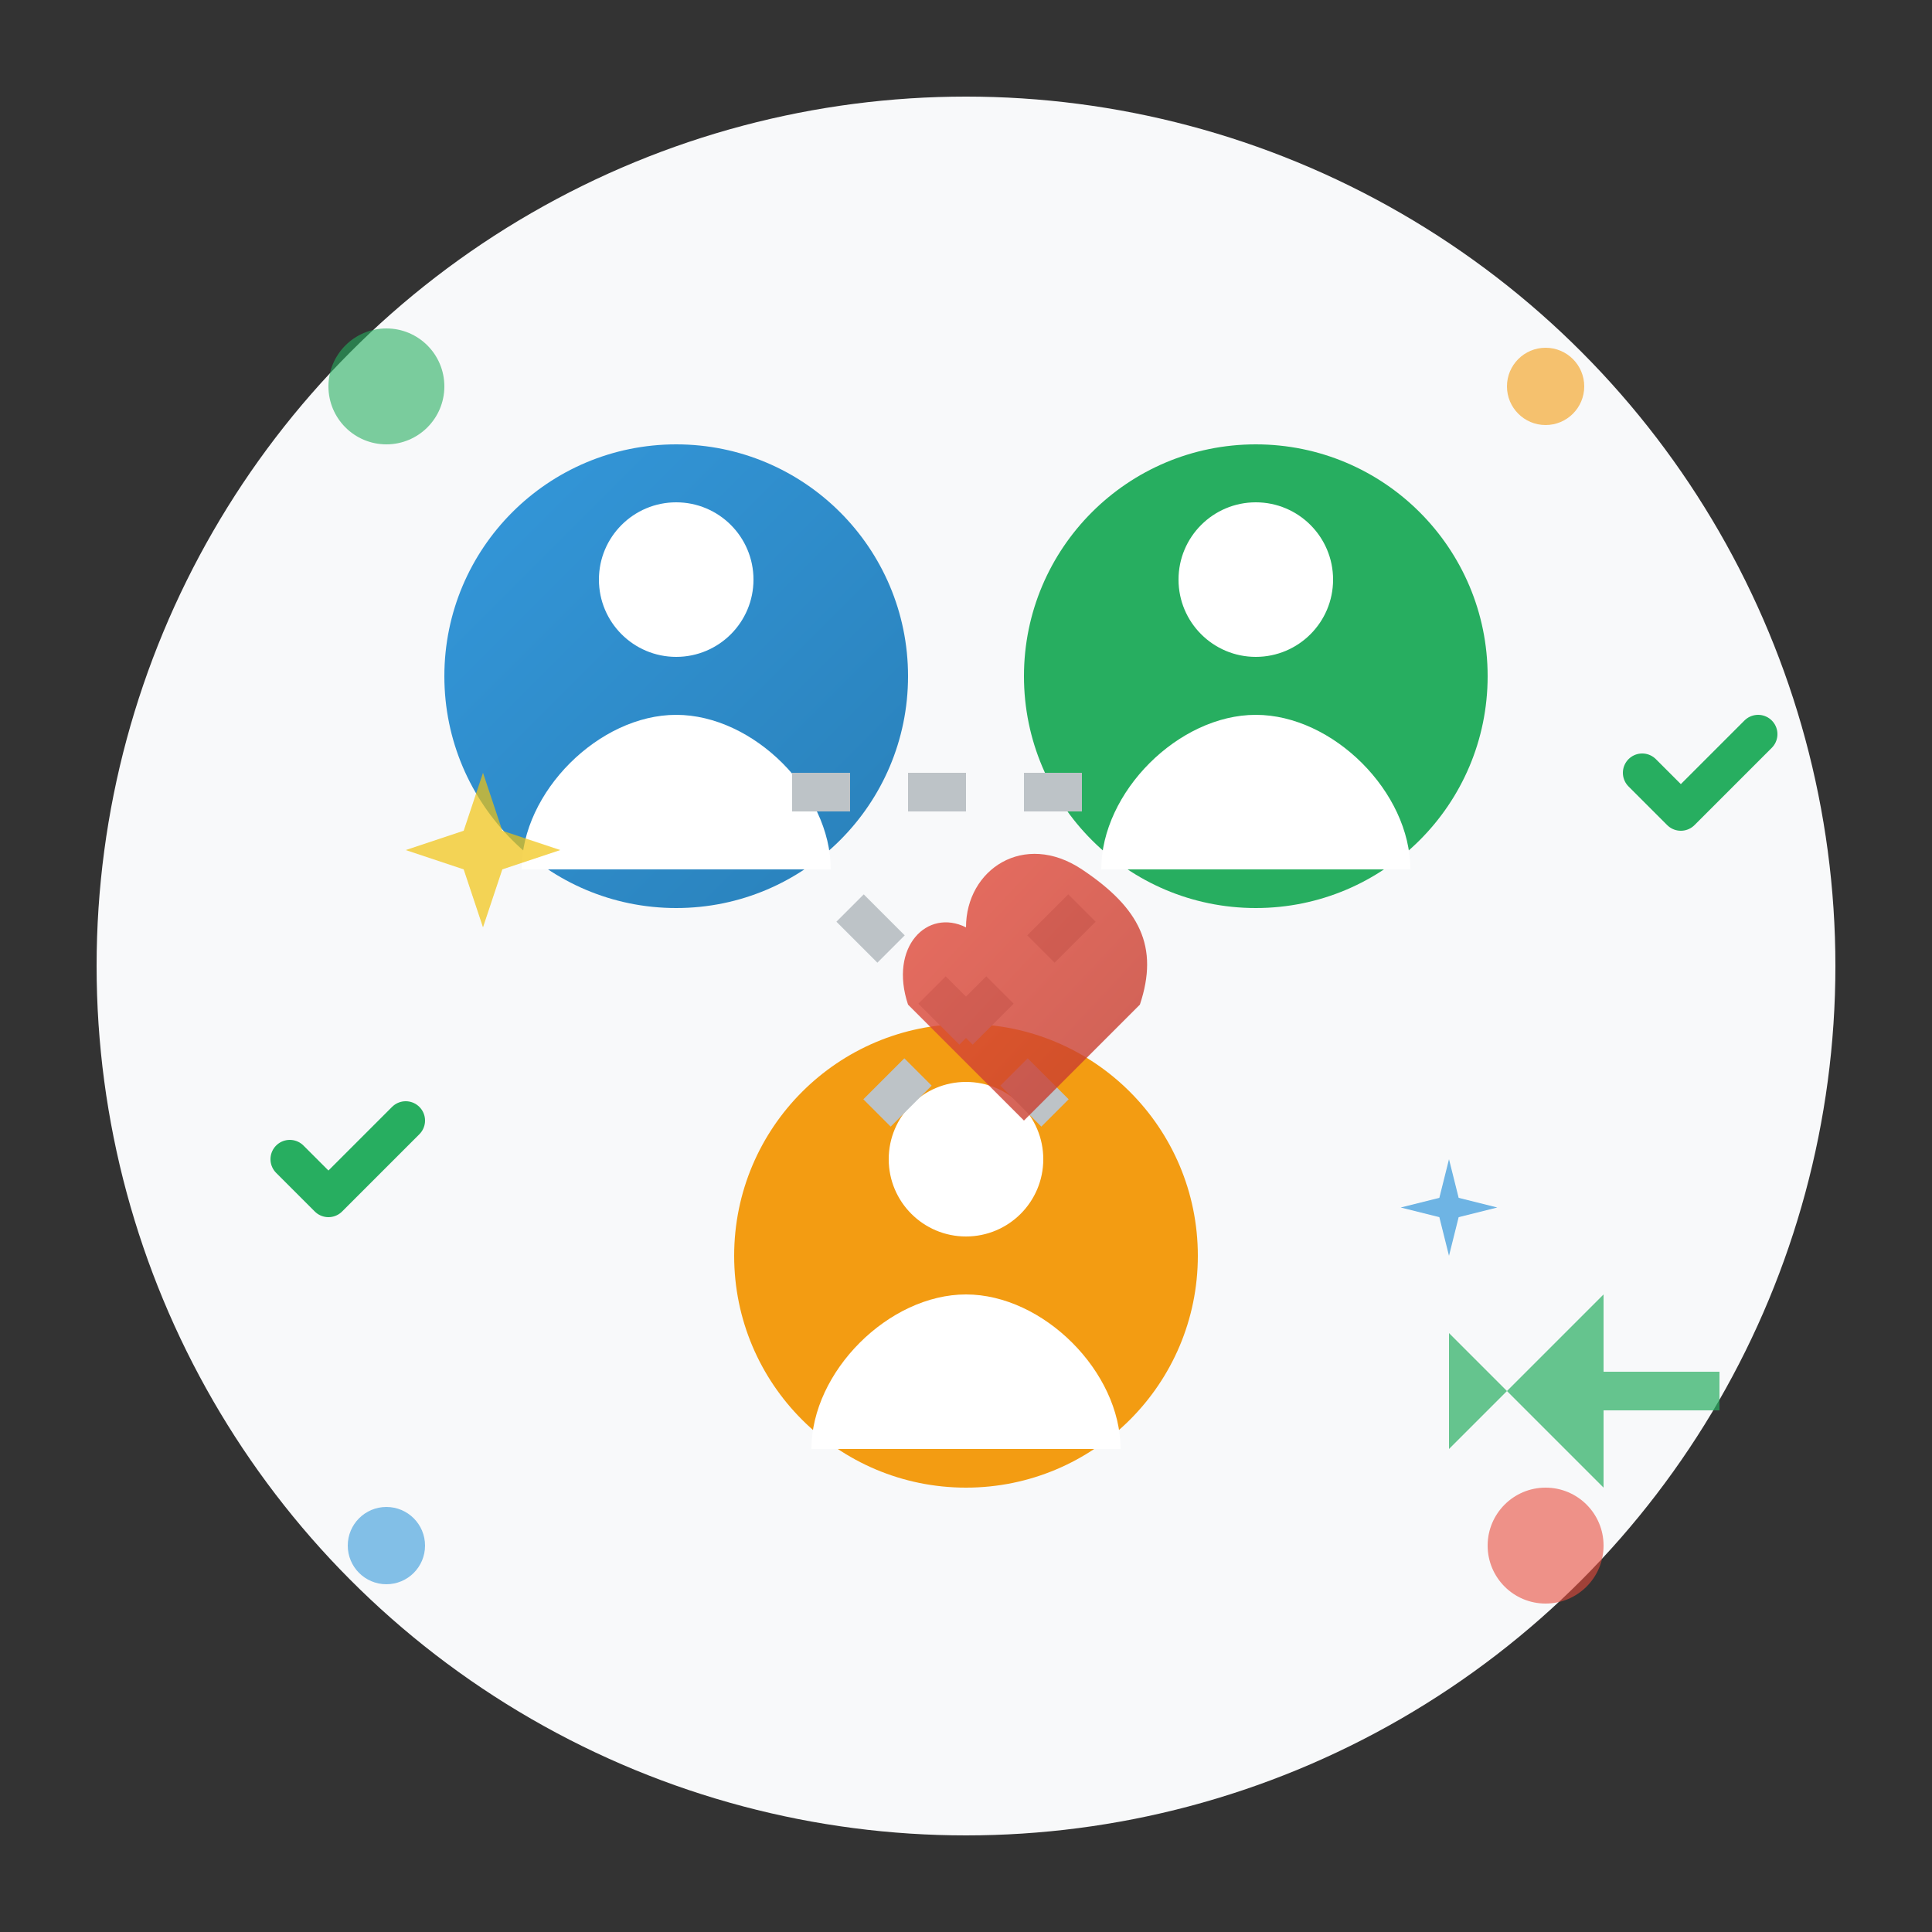
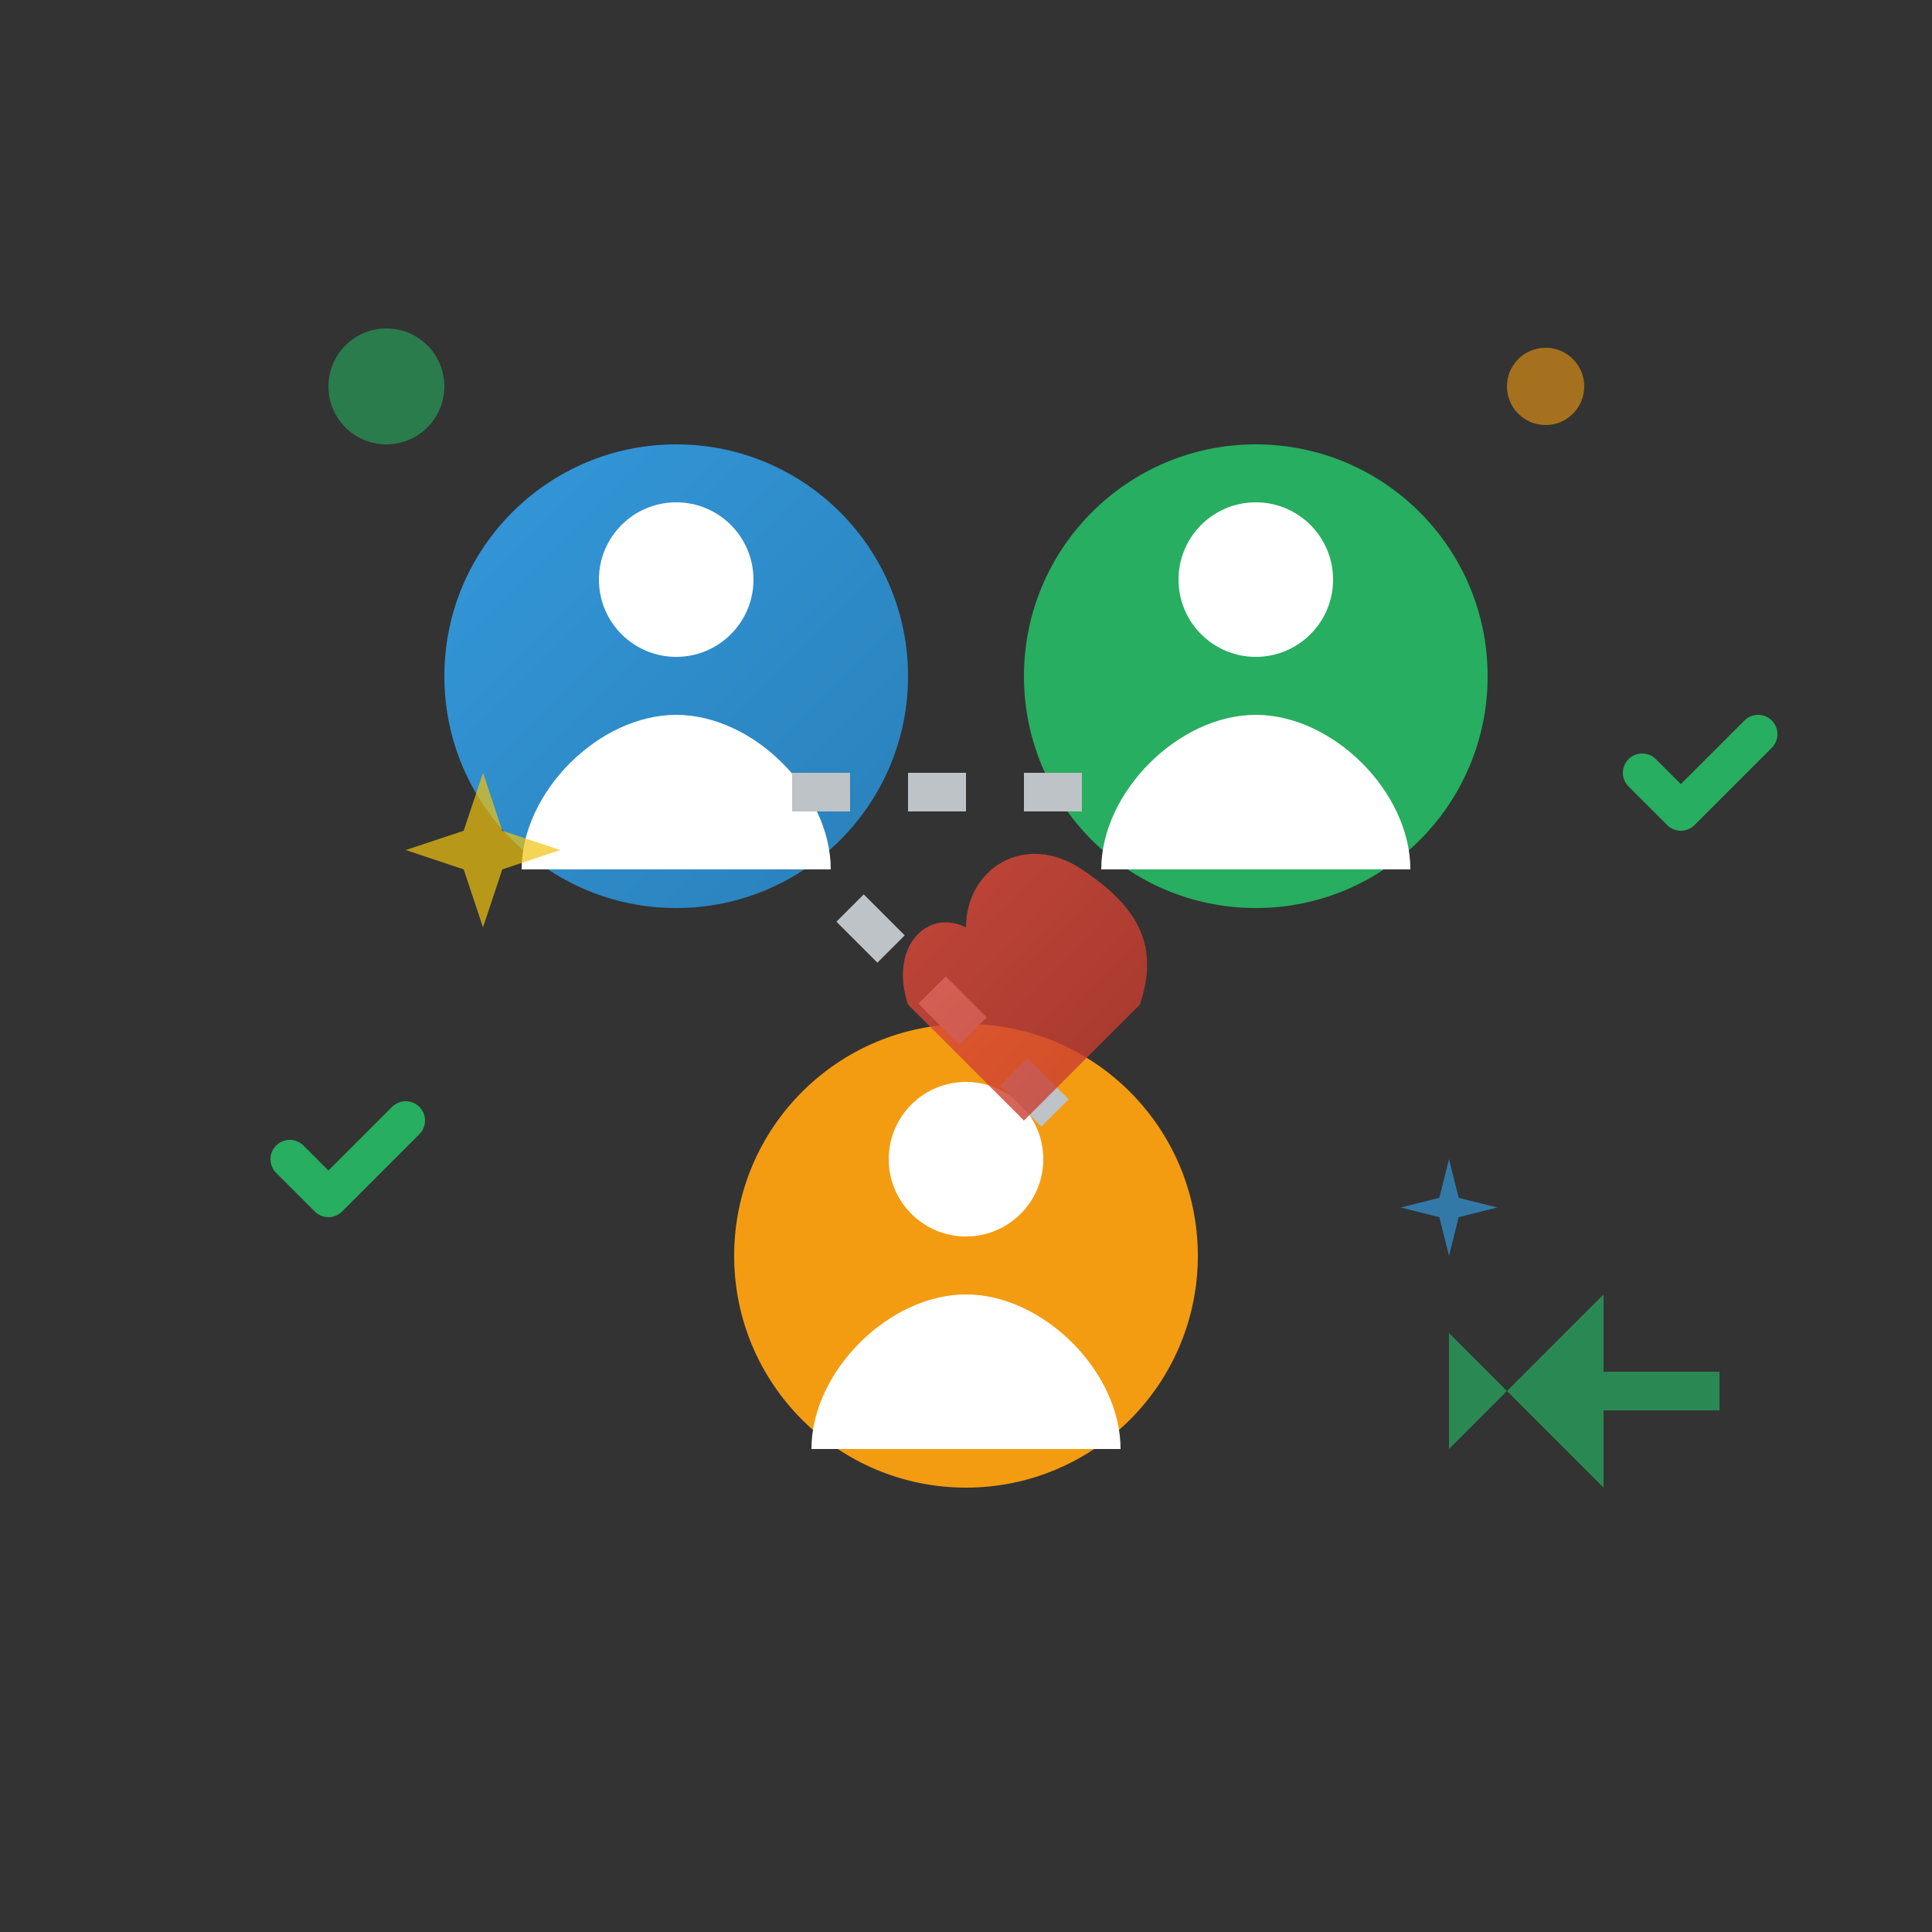
<svg xmlns="http://www.w3.org/2000/svg" width="100" height="100" viewBox="0 0 100 100" fill="none">
  <rect x="0" y="0" width="100" height="100" fill="#333333" stroke="none" />
  <defs>
    <linearGradient id="team-gradient" x1="0%" y1="0%" x2="100%" y2="100%">
      <stop offset="0%" style="stop-color:#3498db" />
      <stop offset="100%" style="stop-color:#2980b9" />
    </linearGradient>
    <linearGradient id="heart-gradient" x1="0%" y1="0%" x2="100%" y2="100%">
      <stop offset="0%" style="stop-color:#e74c3c" />
      <stop offset="100%" style="stop-color:#c0392b" />
    </linearGradient>
  </defs>
-   <circle cx="50" cy="50" r="45" fill="#f8f9fa" />
  <circle cx="35" cy="35" r="12" fill="url(#team-gradient)" />
  <circle cx="35" cy="30" r="4" fill="#fff" />
  <path d="M27 45c0-4 4-8 8-8s8 4 8 8" fill="#fff" />
  <circle cx="65" cy="35" r="12" fill="#27ae60" />
  <circle cx="65" cy="30" r="4" fill="#fff" />
  <path d="M57 45c0-4 4-8 8-8s8 4 8 8" fill="#fff" />
  <circle cx="50" cy="65" r="12" fill="#f39c12" />
  <circle cx="50" cy="60" r="4" fill="#fff" />
  <path d="M42 75c0-4 4-8 8-8s8 4 8 8" fill="#fff" />
  <line x1="41" y1="41" x2="59" y2="41" stroke="#bdc3c7" stroke-width="2" stroke-dasharray="3,3" />
  <line x1="44" y1="47" x2="56" y2="59" stroke="#bdc3c7" stroke-width="2" stroke-dasharray="3,3" />
-   <line x1="56" y1="47" x2="44" y2="59" stroke="#bdc3c7" stroke-width="2" stroke-dasharray="3,3" />
-   <path d="M50 48c0-3 3-5 6-3s4 4 3 7l-6 6-6-6c-1-3 1-5 3-4z" fill="url(#heart-gradient)" opacity="0.8" />
+   <path d="M50 48c0-3 3-5 6-3s4 4 3 7l-6 6-6-6c-1-3 1-5 3-4" fill="url(#heart-gradient)" opacity="0.8" />
  <circle cx="20" cy="20" r="3" fill="#27ae60" opacity="0.6" />
  <circle cx="80" cy="20" r="2" fill="#f39c12" opacity="0.6" />
-   <circle cx="20" cy="80" r="2" fill="#3498db" opacity="0.6" />
-   <circle cx="80" cy="80" r="3" fill="#e74c3c" opacity="0.6" />
  <path d="M15 60l2 2 4-4" stroke="#27ae60" stroke-width="2" stroke-linecap="round" stroke-linejoin="round" />
  <path d="M85 40l2 2 4-4" stroke="#27ae60" stroke-width="2" stroke-linecap="round" stroke-linejoin="round" />
  <path d="M75 75l8-8v4h6v2h-6v4l-8-8z" fill="#27ae60" opacity="0.7" />
  <path d="M25 40l1 3 3 1-3 1-1 3-1-3-3-1 3-1 1-3z" fill="#f1c40f" opacity="0.7" />
  <path d="M75 60l0.5 2 2 0.5-2 0.5-0.5 2-0.5-2-2-0.5 2-0.5 0.5-2z" fill="#3498db" opacity="0.7" />
</svg>